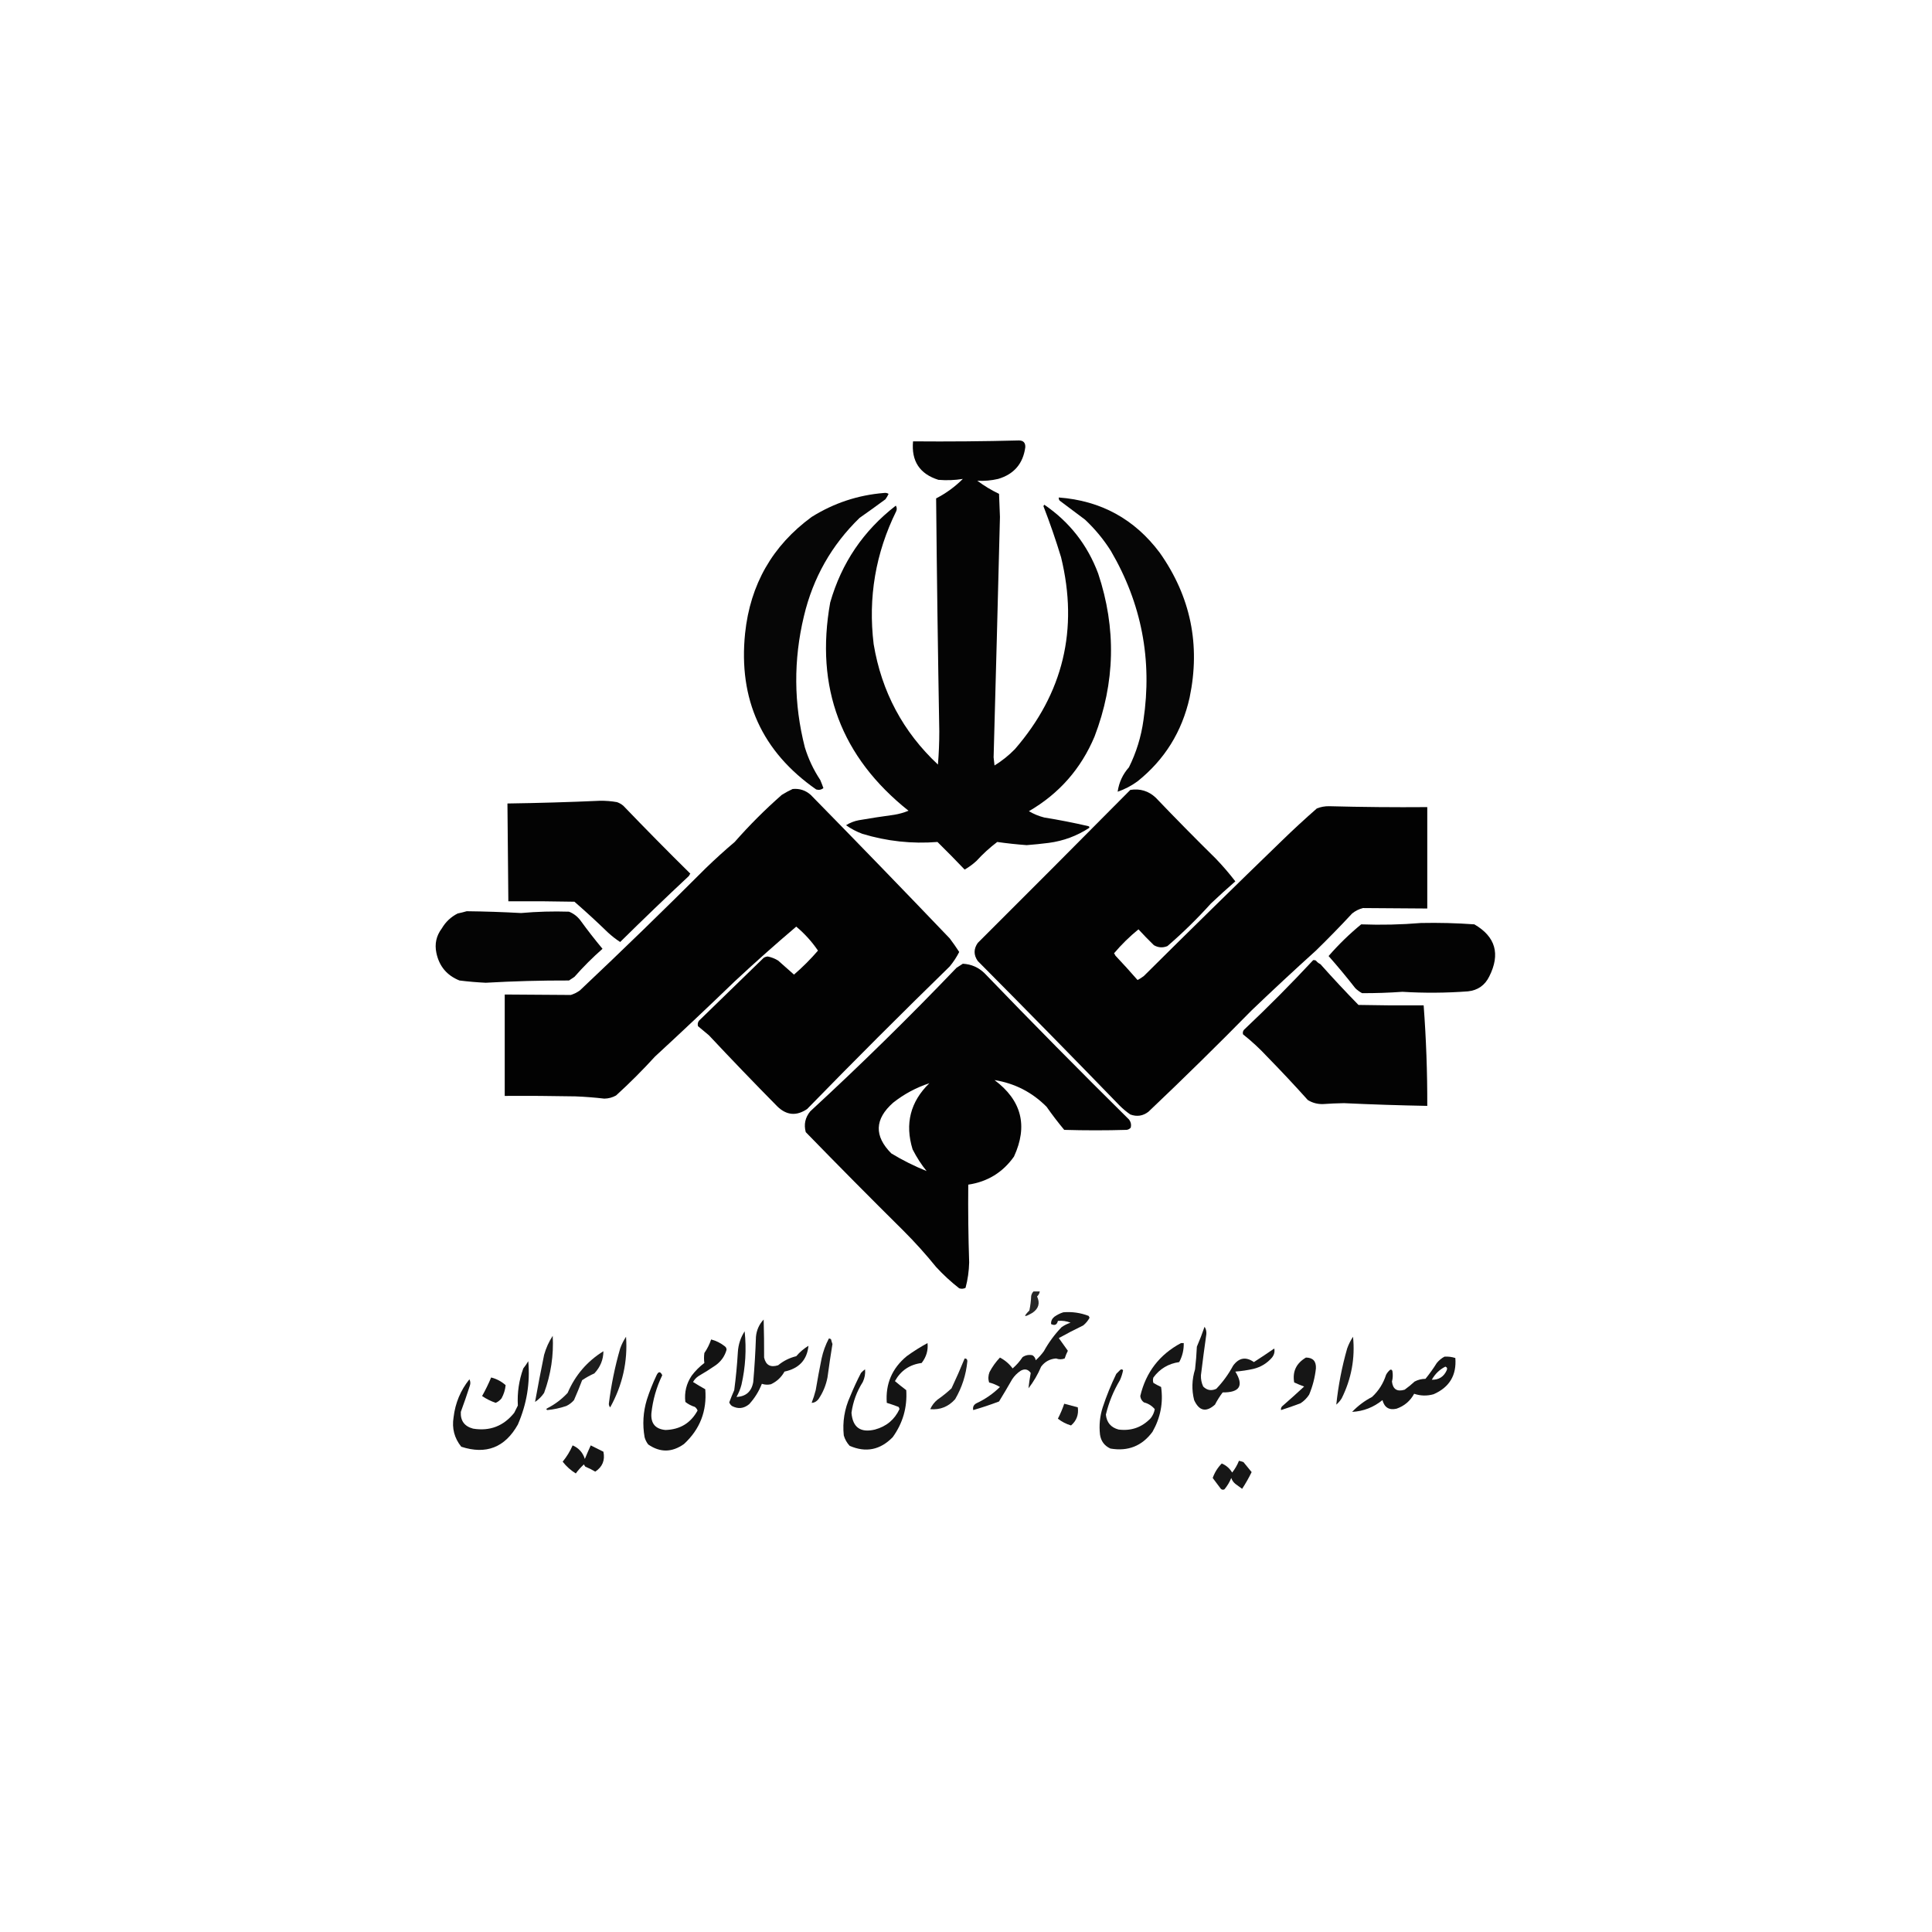
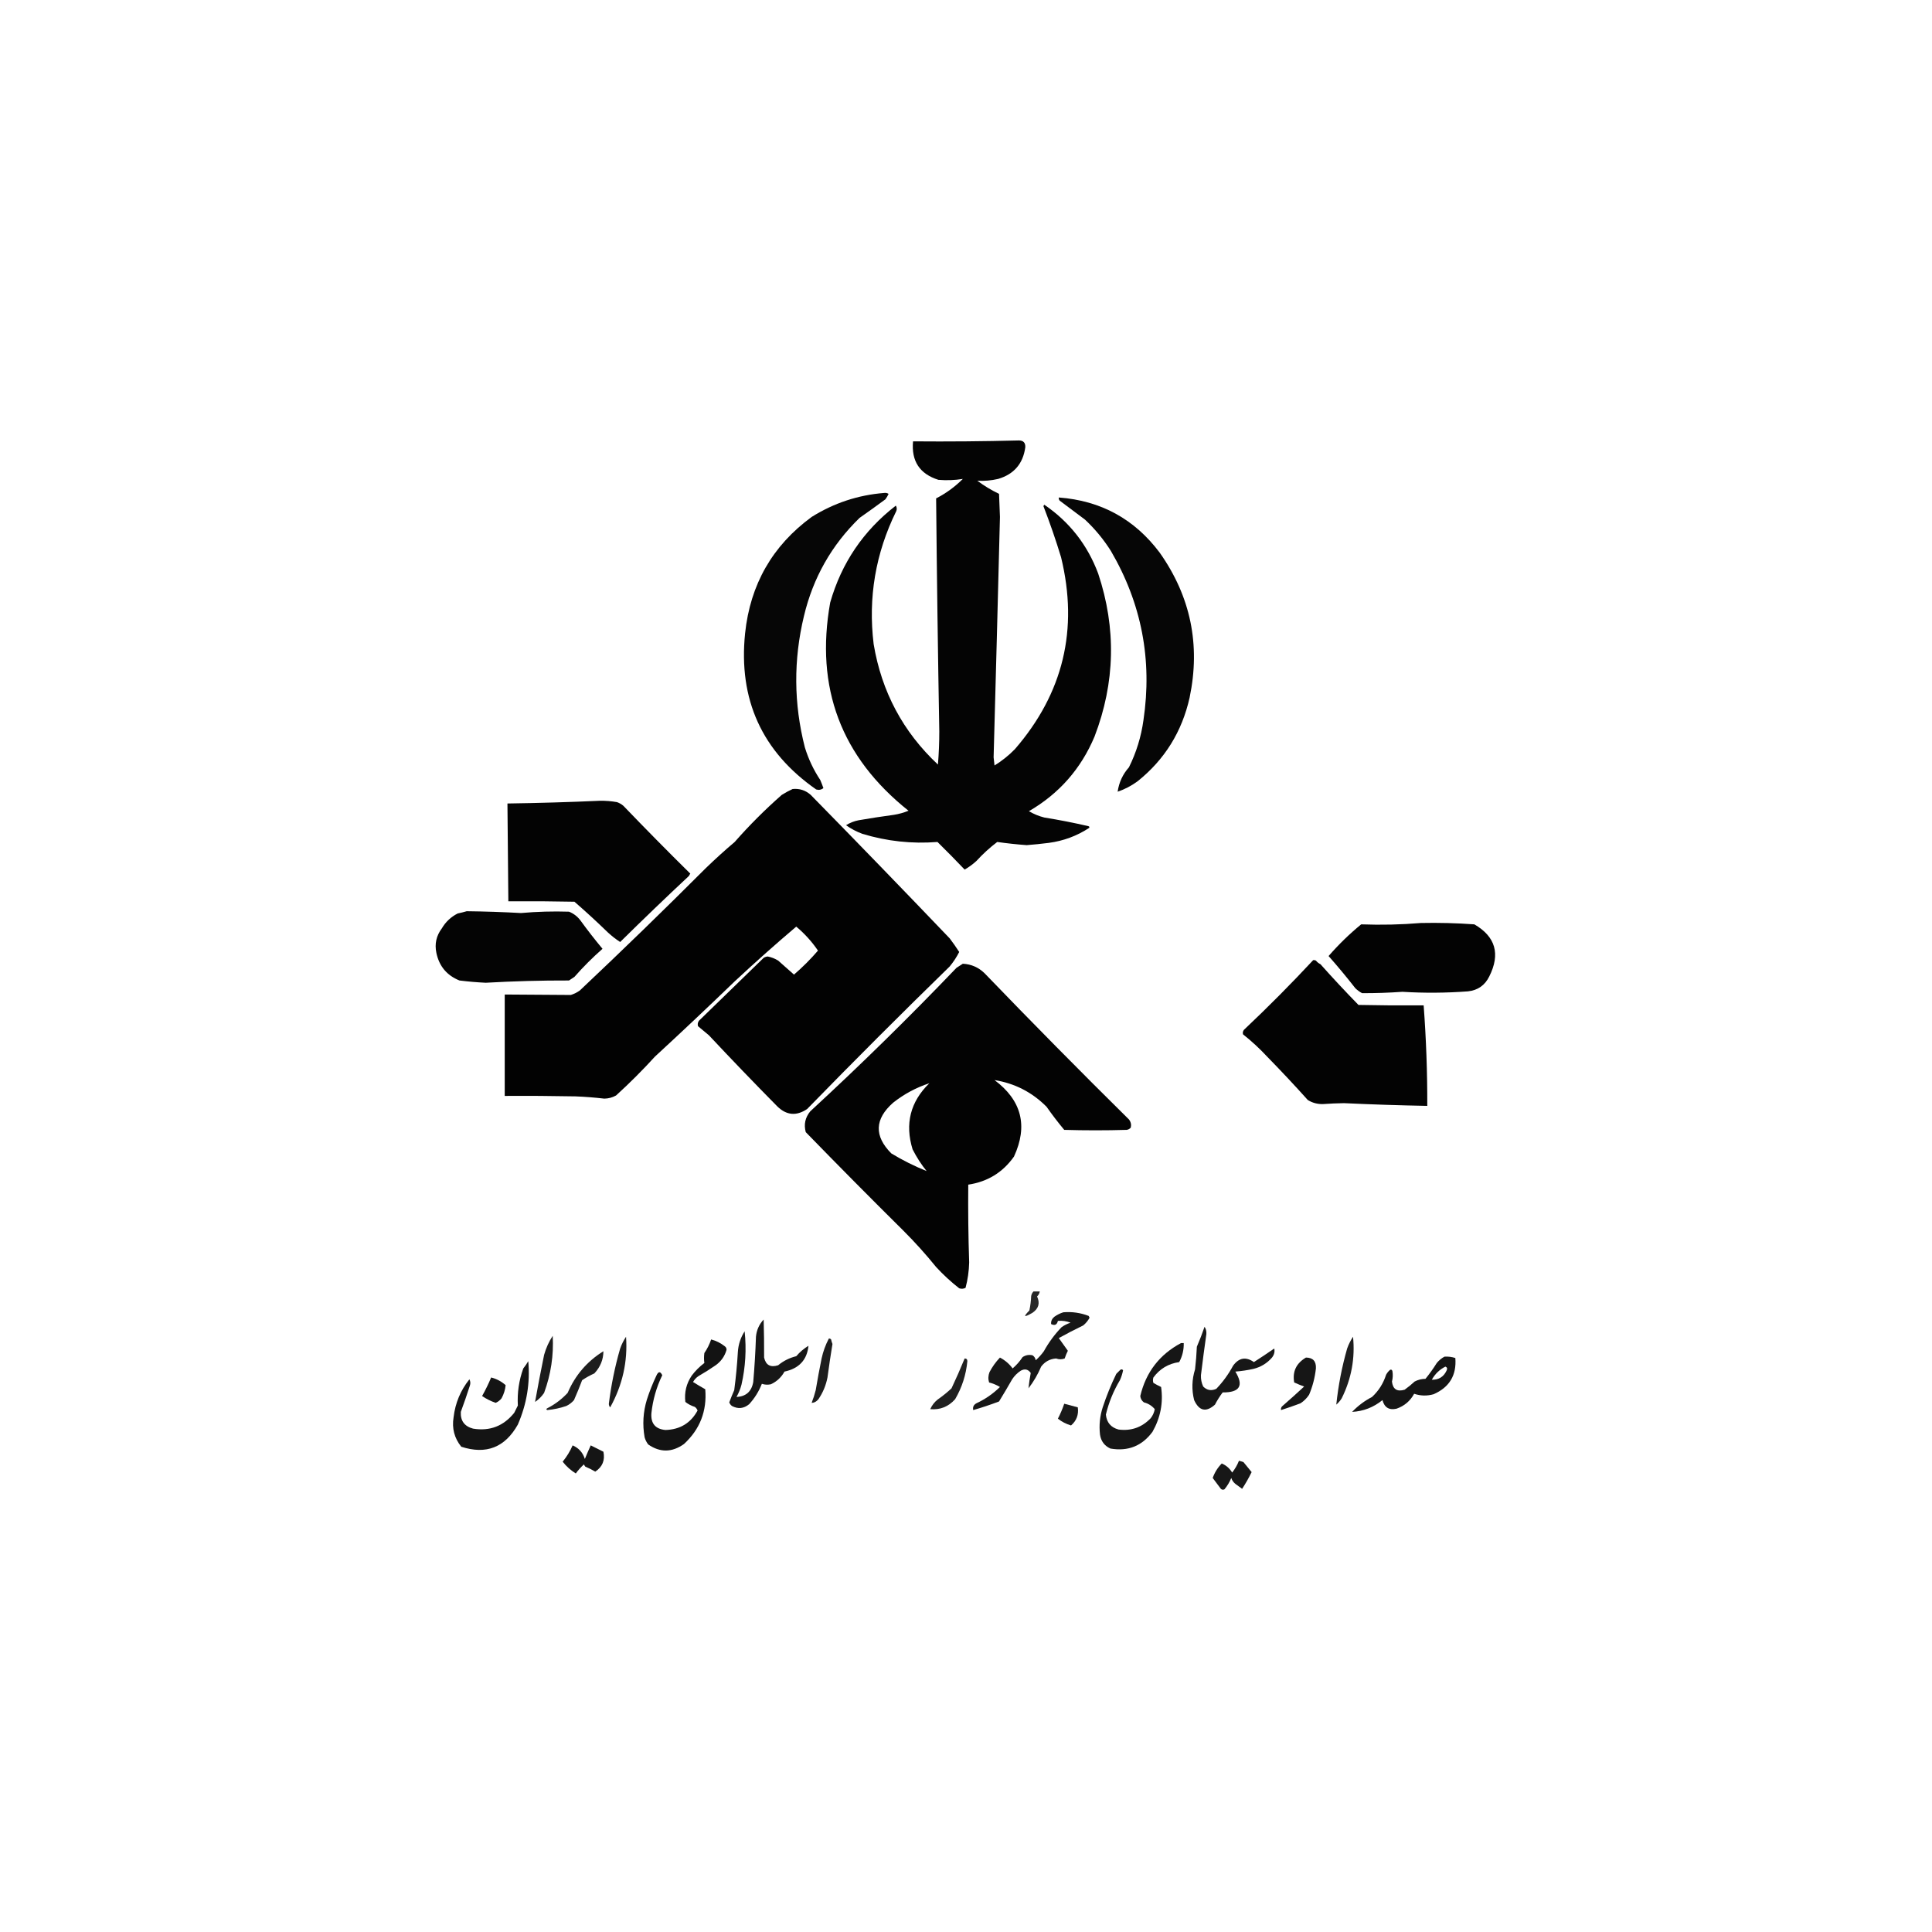
<svg xmlns="http://www.w3.org/2000/svg" version="1.1" width="2134px" height="2134px" style="shape-rendering:geometricPrecision; text-rendering:geometricPrecision; image-rendering:optimizeQuality; fill-rule:evenodd; clip-rule:evenodd">
  <g>
    <path style="opacity:0.983" fill="#000000" d="M 1125.5,486.5 C 1130.38,486.547 1132.71,489.047 1132.5,494C 1130.05,512.122 1120.05,523.788 1102.5,529C 1094.87,530.775 1087.2,531.442 1079.5,531C 1087,536.587 1095,541.421 1103.5,545.5C 1103.83,554 1104.17,562.5 1104.5,571C 1102.28,659.504 1099.95,748.004 1097.5,836.5C 1097.83,839.5 1098.17,842.5 1098.5,845.5C 1106.72,840.45 1114.22,834.45 1121,827.5C 1174.43,765.792 1191.43,695.126 1172,615.5C 1166.2,596.412 1159.7,577.579 1152.5,559C 1152.83,558.5 1153.17,558 1153.5,557.5C 1181.32,576.494 1201.15,601.827 1213,633.5C 1233.14,693.975 1231.8,753.975 1209,813.5C 1194.05,849.116 1169.88,876.616 1136.5,896C 1141.8,899.15 1147.47,901.483 1153.5,903C 1169.78,905.611 1185.95,908.778 1202,912.5C 1203.26,912.85 1203.59,913.517 1203,914.5C 1189.49,923.34 1174.65,928.84 1158.5,931C 1150.36,932.037 1142.19,932.87 1134,933.5C 1123.08,932.688 1112.24,931.522 1101.5,930C 1093.23,936.262 1085.57,943.262 1078.5,951C 1074.52,954.656 1070.19,957.822 1065.5,960.5C 1055.68,950.181 1045.68,940.014 1035.5,930C 1007.25,932.23 979.587,929.23 952.5,921C 946.022,918.596 940.022,915.429 934.5,911.5C 938.788,908.791 943.455,906.958 948.5,906C 961.461,903.755 974.461,901.755 987.5,900C 993.033,899.117 998.367,897.617 1003.5,895.5C 929.009,836.215 900.176,759.549 917,665.5C 929.509,621.843 953.676,586.177 989.5,558.5C 990.641,560.421 990.808,562.421 990,564.5C 967.077,611.038 958.744,660.038 965,711.5C 973.781,764.077 997.448,808.411 1036,844.5C 1037,832.357 1037.5,820.19 1037.5,808C 1035.98,722.166 1034.81,636.333 1034,550.5C 1044.95,544.88 1054.79,537.713 1063.5,529C 1054.61,530.427 1045.61,530.76 1036.5,530C 1015.83,523.469 1006.5,509.302 1008.5,487.5C 1047.67,487.832 1086.67,487.499 1125.5,486.5 Z" />
  </g>
  <g>
    <path style="opacity:0.976" fill="#000000" d="M 976.5,544.5 C 978.288,544.215 979.955,544.548 981.5,545.5C 980.533,547.63 979.366,549.63 978,551.5C 968.588,558.456 959.088,565.289 949.5,572C 918.559,602.026 898.059,638.193 888,680.5C 876.344,728.955 876.677,777.288 889,825.5C 892.951,838.374 898.618,850.374 906,861.5C 907.265,864.461 908.431,867.461 909.5,870.5C 907.133,872.395 904.466,872.895 901.5,872C 841.644,830.193 815.477,772.693 823,699.5C 828.675,645.584 853.175,602.751 896.5,571C 921.097,555.634 947.764,546.801 976.5,544.5 Z" />
  </g>
  <g>
    <path style="opacity:0.974" fill="#000000" d="M 1169.5,549.5 C 1216,552.994 1253.16,573.327 1281,610.5C 1315.15,658.906 1326.15,712.24 1314,770.5C 1305.57,808.222 1286.41,839.055 1256.5,863C 1249.73,867.945 1242.4,871.778 1234.5,874.5C 1235.97,864.236 1240.13,855.236 1247,847.5C 1255.15,831.058 1260.48,813.724 1263,795.5C 1272.93,728.836 1260.93,666.503 1227,608.5C 1219.01,595.835 1209.51,584.335 1198.5,574C 1189.17,567 1179.83,560 1170.5,553C 1169.66,551.989 1169.33,550.822 1169.5,549.5 Z" />
  </g>
  <g>
    <path style="opacity:0.989" fill="#000000" d="M 875.5,871.5 C 883.134,870.767 889.801,872.934 895.5,878C 947.03,930.529 998.197,983.363 1049,1036.5C 1052.69,1041.36 1056.19,1046.36 1059.5,1051.5C 1056.59,1057.24 1053.09,1062.57 1049,1067.5C 995.779,1119.39 943.279,1171.89 891.5,1225C 879.689,1232.98 868.689,1231.98 858.5,1222C 832.969,1196.14 807.803,1169.97 783,1143.5C 779,1140.17 775,1136.83 771,1133.5C 770.365,1131.36 770.699,1129.36 772,1127.5C 795.833,1104.33 819.667,1081.17 843.5,1058C 844.873,1057.13 846.373,1056.63 848,1056.5C 852.1,1057.3 855.934,1058.8 859.5,1061C 865.333,1066.17 871.167,1071.33 877,1076.5C 886.5,1068.33 895.333,1059.5 903.5,1050C 896.765,1040.09 888.765,1031.26 879.5,1023.5C 856.387,1043.11 833.72,1063.28 811.5,1084C 782.469,1112.03 753.135,1139.7 723.5,1167C 709.833,1182 695.5,1196.33 680.5,1210C 676.469,1212.26 672.135,1213.42 667.5,1213.5C 656.866,1212.26 646.199,1211.42 635.5,1211C 609.502,1210.5 583.502,1210.33 557.5,1210.5C 557.5,1173.17 557.5,1135.83 557.5,1098.5C 581.84,1098.66 606.174,1098.83 630.5,1099C 634.112,1097.86 637.446,1096.19 640.5,1094C 687.442,1049.73 733.775,1004.73 779.5,959C 789.868,948.964 800.534,939.297 811.5,930C 827.728,911.527 845.061,894.194 863.5,878C 867.434,875.536 871.434,873.369 875.5,871.5 Z" />
  </g>
  <g>
-     <path style="opacity:0.99" fill="#000000" d="M 1248.5,872.5 C 1259.26,870.811 1268.6,873.644 1276.5,881C 1298.3,903.805 1320.47,926.305 1343,948.5C 1350.64,956.461 1357.81,964.794 1364.5,973.5C 1355.38,981.454 1346.38,989.62 1337.5,998C 1322.47,1014.7 1306.47,1030.37 1289.5,1045C 1284.35,1047.12 1279.35,1046.79 1274.5,1044C 1268.62,1038.29 1262.96,1032.46 1257.5,1026.5C 1247.68,1034.48 1238.68,1043.32 1230.5,1053C 1231.13,1053.75 1231.63,1054.58 1232,1055.5C 1240.38,1064.38 1248.55,1073.38 1256.5,1082.5C 1258.97,1081.2 1261.3,1079.7 1263.5,1078C 1313.86,1027.97 1364.53,978.304 1415.5,929C 1428.2,916.632 1441.2,904.632 1454.5,893C 1458.82,891.27 1463.32,890.437 1468,890.5C 1504.16,891.457 1540.32,891.791 1576.5,891.5C 1576.5,928.833 1576.5,966.167 1576.5,1003.5C 1552.83,1003.37 1529.16,1003.2 1505.5,1003C 1501.06,1004.11 1497.06,1006.11 1493.5,1009C 1480.53,1022.97 1467.2,1036.64 1453.5,1050C 1429.53,1071.63 1405.87,1093.63 1382.5,1116C 1345.22,1153.95 1307.22,1191.28 1268.5,1228C 1262.42,1232.68 1255.76,1233.68 1248.5,1231C 1244.39,1228.19 1240.56,1225.02 1237,1221.5C 1185.03,1167.86 1132.7,1114.53 1080,1061.5C 1075.33,1054.83 1075.33,1048.17 1080,1041.5C 1136.26,985.407 1192.43,929.073 1248.5,872.5 Z" />
-   </g>
+     </g>
  <g>
    <path style="opacity:0.988" fill="#000000" d="M 662.5,884.5 C 668.88,884.393 675.213,884.893 681.5,886C 684.071,886.901 686.404,888.234 688.5,890C 712.859,915.359 737.526,940.359 762.5,965C 761.874,965.75 761.374,966.584 761,967.5C 735.342,991.491 710.009,1015.82 685,1040.5C 680.225,1037.4 675.725,1033.9 671.5,1030C 659.467,1018.3 647.133,1006.97 634.5,996C 610.169,995.5 585.836,995.333 561.5,995.5C 561.191,959.5 560.858,923.5 560.5,887.5C 594.667,887.012 628.667,886.012 662.5,884.5 Z" />
  </g>
  <g>
    <path style="opacity:0.984" fill="#000000" d="M 515.5,1006.5 C 535.513,1006.72 555.513,1007.39 575.5,1008.5C 593.137,1006.93 610.804,1006.43 628.5,1007C 633.496,1008.99 637.663,1012.15 641,1016.5C 648.804,1027.27 656.971,1037.77 665.5,1048C 654.5,1057.67 644.167,1068 634.5,1079C 632.5,1080.33 630.5,1081.67 628.5,1083C 597.831,1082.91 567.164,1083.75 536.5,1085.5C 526.791,1085.04 517.124,1084.2 507.5,1083C 493.589,1077.42 485.089,1067.25 482,1052.5C 479.924,1042.55 481.924,1033.55 488,1025.5C 492.218,1018.28 498.052,1012.78 505.5,1009C 508.991,1008.26 512.325,1007.43 515.5,1006.5 Z" />
  </g>
  <g>
    <path style="opacity:0.985" fill="#000000" d="M 1569.5,1019.5 C 1589.2,1019.09 1608.87,1019.59 1628.5,1021C 1651.92,1034.6 1657.42,1053.76 1645,1078.5C 1640.18,1088.32 1632.35,1093.82 1621.5,1095C 1597.35,1096.81 1573.18,1096.98 1549,1095.5C 1534.17,1096.56 1519.34,1097.06 1504.5,1097C 1501.73,1095.53 1499.23,1093.7 1497,1091.5C 1487.52,1079.36 1477.68,1067.52 1467.5,1056C 1478.52,1043.31 1490.52,1031.64 1503.5,1021C 1525.67,1021.82 1547.67,1021.32 1569.5,1019.5 Z" />
  </g>
  <g>
    <path style="opacity:0.986" fill="#000000" d="M 1450.5,1060.5 C 1451.55,1060.35 1452.55,1060.52 1453.5,1061C 1454.88,1062.71 1456.54,1064.05 1458.5,1065C 1472.13,1080.3 1486.13,1095.3 1500.5,1110C 1524.5,1110.5 1548.5,1110.67 1572.5,1110.5C 1575.27,1147.45 1576.61,1184.45 1576.5,1221.5C 1545.82,1220.94 1515.15,1219.94 1484.5,1218.5C 1476.82,1218.62 1469.16,1218.95 1461.5,1219.5C 1455.32,1219.7 1449.65,1218.2 1444.5,1215C 1430.03,1198.87 1415.2,1183.03 1400,1167.5C 1391.6,1158.43 1382.6,1150.1 1373,1142.5C 1372.48,1140.71 1372.81,1139.04 1374,1137.5C 1400.37,1112.63 1425.87,1086.96 1450.5,1060.5 Z" />
  </g>
  <g>
    <path style="opacity:0.987" fill="#000000" d="M 1063.5,1064.5 C 1072.8,1064.98 1080.8,1068.48 1087.5,1075C 1139.94,1129.44 1193.11,1183.28 1247,1236.5C 1249.08,1239.22 1249.74,1242.22 1249,1245.5C 1247.83,1246.89 1246.33,1247.73 1244.5,1248C 1221.5,1248.67 1198.5,1248.67 1175.5,1248C 1168.64,1239.77 1162.14,1231.27 1156,1222.5C 1140.02,1206.42 1120.85,1196.59 1098.5,1193C 1128.48,1215.4 1135.64,1243.57 1120,1277.5C 1107.66,1294.98 1090.83,1305.31 1069.5,1308.5C 1069.22,1337.18 1069.55,1365.84 1070.5,1394.5C 1070.26,1404.01 1068.93,1413.35 1066.5,1422.5C 1064.24,1423.65 1061.9,1423.81 1059.5,1423C 1050.4,1415.9 1041.9,1408.07 1034,1399.5C 1022.74,1385.57 1010.74,1372.24 998,1359.5C 961.584,1323.42 925.584,1287.09 890,1250.5C 887.702,1242.02 889.369,1234.35 895,1227.5C 950.412,1176.42 1004.25,1123.59 1056.5,1069C 1058.9,1067.48 1061.23,1065.98 1063.5,1064.5 Z M 1026.5,1196.5 C 1005.51,1216.98 999.346,1241.31 1008,1269.5C 1012.6,1278.5 1017.77,1286.5 1023.5,1293.5C 1009.94,1288.05 996.942,1281.55 984.5,1274C 965.37,1254.77 966.037,1236.1 986.5,1218C 998.517,1208.49 1011.85,1201.32 1026.5,1196.5 Z" />
  </g>
  <g>
    <path style="opacity:0.844" fill="#000000" d="M 1141.5,1426.5 C 1143.83,1426.5 1146.17,1426.5 1148.5,1426.5C 1148.11,1428.68 1147.11,1430.52 1145.5,1432C 1148.94,1439.36 1147.27,1445.36 1140.5,1450C 1130.99,1455.53 1129.83,1454.7 1137,1447.5C 1138.11,1442.23 1138.77,1436.9 1139,1431.5C 1139.37,1429.55 1140.2,1427.88 1141.5,1426.5 Z" />
  </g>
  <g>
    <path style="opacity:0.91" fill="#000000" d="M 1174.5,1449.5 C 1184.16,1448.69 1193.5,1450.02 1202.5,1453.5C 1202.83,1454.17 1203.17,1454.83 1203.5,1455.5C 1201.77,1458.74 1199.43,1461.58 1196.5,1464C 1187.32,1468.42 1178.32,1473.09 1169.5,1478C 1172.82,1482.66 1176.15,1487.32 1179.5,1492C 1178.11,1494.72 1176.94,1497.56 1176,1500.5C 1172.89,1501.71 1169.72,1501.71 1166.5,1500.5C 1159.64,1501.01 1154.14,1504.01 1150,1509.5C 1146.34,1518.16 1141.68,1526.16 1136,1533.5C 1136.59,1527.86 1137.43,1522.19 1138.5,1516.5C 1135.64,1512.43 1131.98,1511.59 1127.5,1514C 1123.67,1516.5 1120.5,1519.67 1118,1523.5C 1113.29,1531.75 1108.46,1539.92 1103.5,1548C 1094.11,1551.57 1084.61,1554.74 1075,1557.5C 1074.25,1554.21 1075.42,1551.71 1078.5,1550C 1088.21,1545.48 1096.88,1539.48 1104.5,1532C 1100.77,1529.75 1096.77,1528.09 1092.5,1527C 1091.32,1523.18 1091.49,1519.35 1093,1515.5C 1096.11,1509.6 1099.94,1504.27 1104.5,1499.5C 1110.1,1502.44 1114.77,1506.44 1118.5,1511.5C 1122.75,1507.84 1126.41,1503.68 1129.5,1499C 1132.88,1496.76 1136.55,1496.09 1140.5,1497C 1142.49,1498.32 1143.65,1500.15 1144,1502.5C 1147.37,1499.47 1150.37,1496.13 1153,1492.5C 1158.34,1482.82 1164.84,1473.99 1172.5,1466C 1175.55,1463.81 1178.89,1462.14 1182.5,1461C 1178.04,1459.22 1173.37,1458.55 1168.5,1459C 1167.51,1463.33 1165.01,1464.5 1161,1462.5C 1160.76,1459.3 1161.93,1456.64 1164.5,1454.5C 1167.66,1452.25 1170.99,1450.59 1174.5,1449.5 Z" />
  </g>
  <g>
    <path style="opacity:0.908" fill="#000000" d="M 843.5,1457.5 C 843.901,1471.33 844.067,1485.33 844,1499.5C 845.887,1507.87 851.054,1510.7 859.5,1508C 865.372,1503.15 872.038,1499.82 879.5,1498C 883.424,1493.4 887.924,1489.57 893,1486.5C 891.428,1502.09 882.594,1511.59 866.5,1515C 863.017,1521.31 858.017,1525.97 851.5,1529C 848.106,1529.75 844.773,1529.59 841.5,1528.5C 838.227,1536.88 833.561,1544.38 827.5,1551C 821.561,1555.9 815.228,1556.56 808.5,1553C 807.101,1551.94 806.101,1550.61 805.5,1549C 807.195,1544.44 809.028,1539.94 811,1535.5C 812.842,1521.55 814.176,1507.55 815,1493.5C 815.504,1485.14 818.004,1477.47 822.5,1470.5C 824.598,1490.38 823.432,1510.05 819,1529.5C 817.749,1534.26 815.915,1538.76 813.5,1543C 823.965,1542.54 830.132,1537.04 832,1526.5C 833.433,1509.87 834.433,1493.2 835,1476.5C 835.684,1469.14 838.518,1462.8 843.5,1457.5 Z" />
  </g>
  <g>
    <path style="opacity:0.907" fill="#000000" d="M 1330.5,1465.5 C 1332.05,1467.81 1332.71,1470.47 1332.5,1473.5C 1330.34,1488.65 1328.34,1503.81 1326.5,1519C 1326.32,1523.37 1327.16,1527.54 1329,1531.5C 1333.2,1535.71 1338.03,1536.55 1343.5,1534C 1350.83,1526.34 1356.99,1517.84 1362,1508.5C 1368.47,1499.63 1376.14,1498.29 1385,1504.5C 1392.59,1499.62 1400.09,1494.62 1407.5,1489.5C 1408.25,1493.07 1407.42,1496.4 1405,1499.5C 1399.52,1505.83 1392.69,1509.99 1384.5,1512C 1377.91,1513.47 1371.24,1514.47 1364.5,1515C 1374.07,1530.52 1369.4,1538.19 1350.5,1538C 1347.29,1542.25 1344.46,1546.75 1342,1551.5C 1332.2,1560.24 1324.53,1558.57 1319,1546.5C 1316.14,1535.15 1316.48,1523.81 1320,1512.5C 1320.96,1504.19 1321.62,1495.86 1322,1487.5C 1325.13,1480.24 1327.97,1472.91 1330.5,1465.5 Z" />
  </g>
  <g>
    <path style="opacity:0.888" fill="#000000" d="M 610.5,1475.5 C 611.684,1497 608.518,1518 601,1538.5C 598.333,1542.5 595,1545.83 591,1548.5C 594.107,1531.2 597.441,1513.87 601,1496.5C 603.116,1488.94 606.282,1481.94 610.5,1475.5 Z" />
  </g>
  <g>
    <path style="opacity:0.885" fill="#000000" d="M 691.5,1476.5 C 693.447,1503.89 687.614,1529.89 674,1554.5C 672.977,1553.4 672.477,1552.07 672.5,1550.5C 675.068,1529.83 679.235,1509.49 685,1489.5C 686.653,1484.86 688.819,1480.53 691.5,1476.5 Z" />
  </g>
  <g>
    <path style="opacity:0.884" fill="#000000" d="M 1494.5,1476.5 C 1496.89,1500.23 1492.72,1522.89 1482,1544.5C 1480.37,1547.13 1478.37,1549.46 1476,1551.5C 1478.19,1530.53 1482.19,1509.86 1488,1489.5C 1489.65,1484.86 1491.82,1480.53 1494.5,1476.5 Z" />
  </g>
  <g>
    <path style="opacity:0.883" fill="#000000" d="M 915.5,1478.5 C 916.496,1478.41 917.329,1478.75 918,1479.5C 918.346,1481.22 918.846,1482.88 919.5,1484.5C 917.486,1496.79 915.652,1509.12 914,1521.5C 912.299,1530.23 908.966,1538.23 904,1545.5C 901.844,1548.16 899.344,1549.49 896.5,1549.5C 898.301,1544.93 899.801,1540.26 901,1535.5C 902.951,1523.79 905.118,1512.13 907.5,1500.5C 909.186,1492.77 911.853,1485.44 915.5,1478.5 Z" />
  </g>
  <g>
    <path style="opacity:0.922" fill="#000000" d="M 785.5,1479.5 C 791.025,1480.93 796.025,1483.43 800.5,1487C 801.894,1487.96 802.561,1489.29 802.5,1491C 800.501,1498.01 796.501,1503.68 790.5,1508C 784.335,1512.25 778.002,1516.25 771.5,1520C 768.976,1521.69 766.976,1523.86 765.5,1526.5C 769.894,1529.25 774.394,1531.92 779,1534.5C 780.988,1558.54 773.155,1578.71 755.5,1595C 742.279,1604.4 729.113,1604.57 716,1595.5C 714.139,1593.11 712.806,1590.45 712,1587.5C 709.524,1573.48 710.357,1559.64 714.5,1546C 717.412,1536.93 720.912,1528.1 725,1519.5C 727.154,1514.64 729.321,1514.47 731.5,1519C 725.062,1532.31 721.062,1546.31 719.5,1561C 718.704,1572.27 723.871,1578.44 735,1579.5C 751.084,1579.05 762.917,1571.89 770.5,1558C 769.899,1556.39 768.899,1555.06 767.5,1554C 763.637,1552.82 760.137,1550.99 757,1548.5C 755.775,1537.96 758.108,1528.29 764,1519.5C 768,1514.17 772.667,1509.5 778,1505.5C 777.498,1501.91 777.498,1498.24 778,1494.5C 781.212,1489.81 783.712,1484.81 785.5,1479.5 Z" />
  </g>
  <g>
-     <path style="opacity:0.918" fill="#000000" d="M 1024.5,1483.5 C 1025.35,1491.48 1023.18,1498.81 1018,1505.5C 1004.8,1507.2 994.965,1513.87 988.5,1525.5C 992.536,1528.94 996.703,1532.28 1001,1535.5C 1002.21,1554.67 997.209,1572 986,1587.5C 972.21,1601.58 956.377,1604.74 938.5,1597C 935.433,1593.7 933.267,1589.87 932,1585.5C 930.458,1570.54 932.791,1556.21 939,1542.5C 942.613,1533.66 946.613,1525 951,1516.5C 952.351,1514.98 953.851,1513.65 955.5,1512.5C 955.984,1517.27 955.15,1521.94 953,1526.5C 946.348,1536.96 942.181,1548.29 940.5,1560.5C 941.842,1576.69 950.508,1582.85 966.5,1579C 979.069,1575.58 988.069,1568.08 993.5,1556.5C 993.392,1555.56 993.059,1554.72 992.5,1554C 988.221,1552.35 983.888,1550.85 979.5,1549.5C 977.975,1528.58 985.308,1511.42 1001.5,1498C 1008.89,1492.64 1016.56,1487.81 1024.5,1483.5 Z" />
-   </g>
+     </g>
  <g>
    <path style="opacity:0.914" fill="#000000" d="M 1304.5,1483.5 C 1305.5,1483.5 1306.5,1483.5 1307.5,1483.5C 1307.69,1490.93 1306.03,1497.93 1302.5,1504.5C 1290.6,1506.2 1281.1,1511.87 1274,1521.5C 1273.33,1523.5 1273.33,1525.5 1274,1527.5C 1276.75,1529.13 1279.59,1530.63 1282.5,1532C 1285.02,1549.35 1281.85,1565.85 1273,1581.5C 1261.45,1597.18 1245.95,1603.35 1226.5,1600C 1219.89,1596.96 1216.05,1591.79 1215,1584.5C 1213.86,1574.29 1214.86,1564.29 1218,1554.5C 1222.17,1541.83 1227.17,1529.49 1233,1517.5C 1234.5,1516 1236,1514.5 1237.5,1513C 1238.64,1512.25 1239.64,1512.42 1240.5,1513.5C 1239.77,1517.3 1238.61,1520.97 1237,1524.5C 1229.87,1536.41 1224.71,1549.08 1221.5,1562.5C 1222.39,1571.22 1227.05,1576.72 1235.5,1579C 1249.45,1580.79 1261.29,1576.63 1271,1566.5C 1273.31,1563.54 1274.81,1560.21 1275.5,1556.5C 1272.38,1552.76 1268.38,1550.26 1263.5,1549C 1261.13,1547.26 1259.8,1544.92 1259.5,1542C 1265.73,1515.68 1280.73,1496.18 1304.5,1483.5 Z" />
  </g>
  <g>
    <path style="opacity:0.881" fill="#000000" d="M 666.5,1492.5 C 666.453,1501.77 663.119,1509.93 656.5,1517C 651.758,1519.12 647.258,1521.62 643,1524.5C 640.198,1531.9 637.198,1539.24 634,1546.5C 631.617,1549.27 628.783,1551.44 625.5,1553C 618.664,1555.33 611.664,1556.83 604.5,1557.5C 603.167,1556.83 603.167,1556.17 604.5,1555.5C 612.992,1551.18 620.492,1545.51 627,1538.5C 635.345,1518.99 648.512,1503.66 666.5,1492.5 Z" />
  </g>
  <g>
    <path style="opacity:0.915" fill="#000000" d="M 1595.5,1498.5 C 1599.6,1498.23 1603.6,1498.73 1607.5,1500C 1609,1519.01 1601,1532.34 1583.5,1540C 1576.28,1542.06 1569.12,1541.9 1562,1539.5C 1557.65,1547.51 1551.15,1553.01 1542.5,1556C 1534.33,1557.83 1529.17,1554.66 1527,1546.5C 1517.13,1554.51 1505.97,1558.84 1493.5,1559.5C 1499.9,1552.8 1507.23,1547.3 1515.5,1543C 1522.8,1536.24 1527.97,1528.07 1531,1518.5C 1532.14,1516.39 1533.64,1514.56 1535.5,1513C 1536.74,1512.54 1537.58,1513.04 1538,1514.5C 1538.65,1518.36 1538.48,1522.2 1537.5,1526C 1538.47,1534.5 1543.14,1537.5 1551.5,1535C 1555.35,1532.24 1559.02,1529.24 1562.5,1526C 1566.23,1524.03 1570.23,1523.03 1574.5,1523C 1579.03,1517.43 1583.2,1511.6 1587,1505.5C 1589.44,1502.55 1592.27,1500.21 1595.5,1498.5 Z M 1596.5,1509.5 C 1598.34,1510.2 1598.84,1511.54 1598,1513.5C 1594.8,1520.68 1589.3,1524.18 1581.5,1524C 1585.1,1517.56 1590.1,1512.73 1596.5,1509.5 Z" />
  </g>
  <g>
    <path style="opacity:0.912" fill="#000000" d="M 1442.5,1499.5 C 1450.23,1499.57 1453.9,1503.57 1453.5,1511.5C 1452.41,1521.54 1449.91,1531.2 1446,1540.5C 1443.5,1544.33 1440.33,1547.5 1436.5,1550C 1429.38,1552.71 1422.21,1555.21 1415,1557.5C 1414.68,1556.09 1415.02,1554.76 1416,1553.5C 1424.3,1546.27 1432.47,1538.94 1440.5,1531.5C 1436.78,1530.15 1433.12,1528.65 1429.5,1527C 1427.42,1514.99 1431.75,1505.83 1442.5,1499.5 Z" />
  </g>
  <g>
    <path style="opacity:0.875" fill="#000000" d="M 1065.5,1500.5 C 1067.48,1500.48 1068.48,1501.48 1068.5,1503.5C 1067.07,1518.55 1062.57,1532.55 1055,1545.5C 1047.58,1553.8 1038.41,1557.47 1027.5,1556.5C 1029.32,1552.37 1031.98,1548.87 1035.5,1546C 1040.96,1542.21 1046.12,1538.05 1051,1533.5C 1056.13,1522.6 1060.97,1511.6 1065.5,1500.5 Z" />
  </g>
  <g>
    <path style="opacity:0.92" fill="#000000" d="M 583.5,1503.5 C 585.678,1527.44 581.845,1550.77 572,1573.5C 557.824,1598.78 536.99,1606.95 509.5,1598C 501.867,1588.53 499.033,1577.69 501,1565.5C 502.858,1549.74 508.692,1535.74 518.5,1523.5C 519.647,1525.76 519.814,1528.1 519,1530.5C 515.864,1540.24 512.531,1549.91 509,1559.5C 508.477,1569.27 512.977,1575.44 522.5,1578C 541.029,1581.04 556.195,1575.21 568,1560.5C 569.333,1557.83 570.667,1555.17 572,1552.5C 571.204,1538.38 573.204,1524.71 578,1511.5C 580.054,1508.95 581.887,1506.29 583.5,1503.5 Z" />
  </g>
  <g>
    <path style="opacity:0.921" fill="#000000" d="M 542.5,1521.5 C 548.529,1523.01 553.863,1525.85 558.5,1530C 558.003,1535.11 556.503,1539.94 554,1544.5C 552.235,1546.77 550.068,1548.44 547.5,1549.5C 542.175,1547.68 537.175,1545.18 532.5,1542C 536.261,1535.31 539.594,1528.48 542.5,1521.5 Z" />
  </g>
  <g>
    <path style="opacity:0.9" fill="#000000" d="M 1175.5,1550.5 C 1180.5,1551.83 1185.5,1553.17 1190.5,1554.5C 1191.59,1562.64 1189.09,1569.3 1183,1574.5C 1177.55,1572.86 1172.71,1570.36 1168.5,1567C 1171.27,1561.64 1173.6,1556.14 1175.5,1550.5 Z" />
  </g>
  <g>
    <path style="opacity:0.916" fill="#000000" d="M 632.5,1596.5 C 639.267,1599.43 643.767,1604.43 646,1611.5C 648.078,1606.42 650.244,1601.42 652.5,1596.5C 657.147,1598.8 661.814,1601.13 666.5,1603.5C 668.46,1612.91 665.46,1620.24 657.5,1625.5C 654,1623.39 650.333,1621.55 646.5,1620C 645.874,1619.25 645.374,1618.42 645,1617.5C 641.63,1620.53 638.63,1623.87 636,1627.5C 630.396,1624.06 625.563,1619.73 621.5,1614.5C 626.014,1608.99 629.681,1602.99 632.5,1596.5 Z" />
  </g>
  <g>
    <path style="opacity:0.91" fill="#000000" d="M 1368.5,1613.5 C 1370.18,1613.89 1371.85,1614.39 1373.5,1615C 1376.51,1618.7 1379.51,1622.37 1382.5,1626C 1379.39,1632.39 1375.89,1638.56 1372,1644.5C 1369.5,1642.67 1367,1640.83 1364.5,1639C 1362.38,1637.27 1360.88,1635.1 1360,1632.5C 1358.13,1637.08 1355.63,1641.25 1352.5,1645C 1351.06,1645.78 1349.72,1645.61 1348.5,1644.5C 1345.5,1640.5 1342.5,1636.5 1339.5,1632.5C 1341.68,1626.34 1345.02,1621.01 1349.5,1616.5C 1354.39,1618.55 1358.22,1621.89 1361,1626.5C 1364.15,1622.52 1366.65,1618.19 1368.5,1613.5 Z" />
  </g>
</svg>